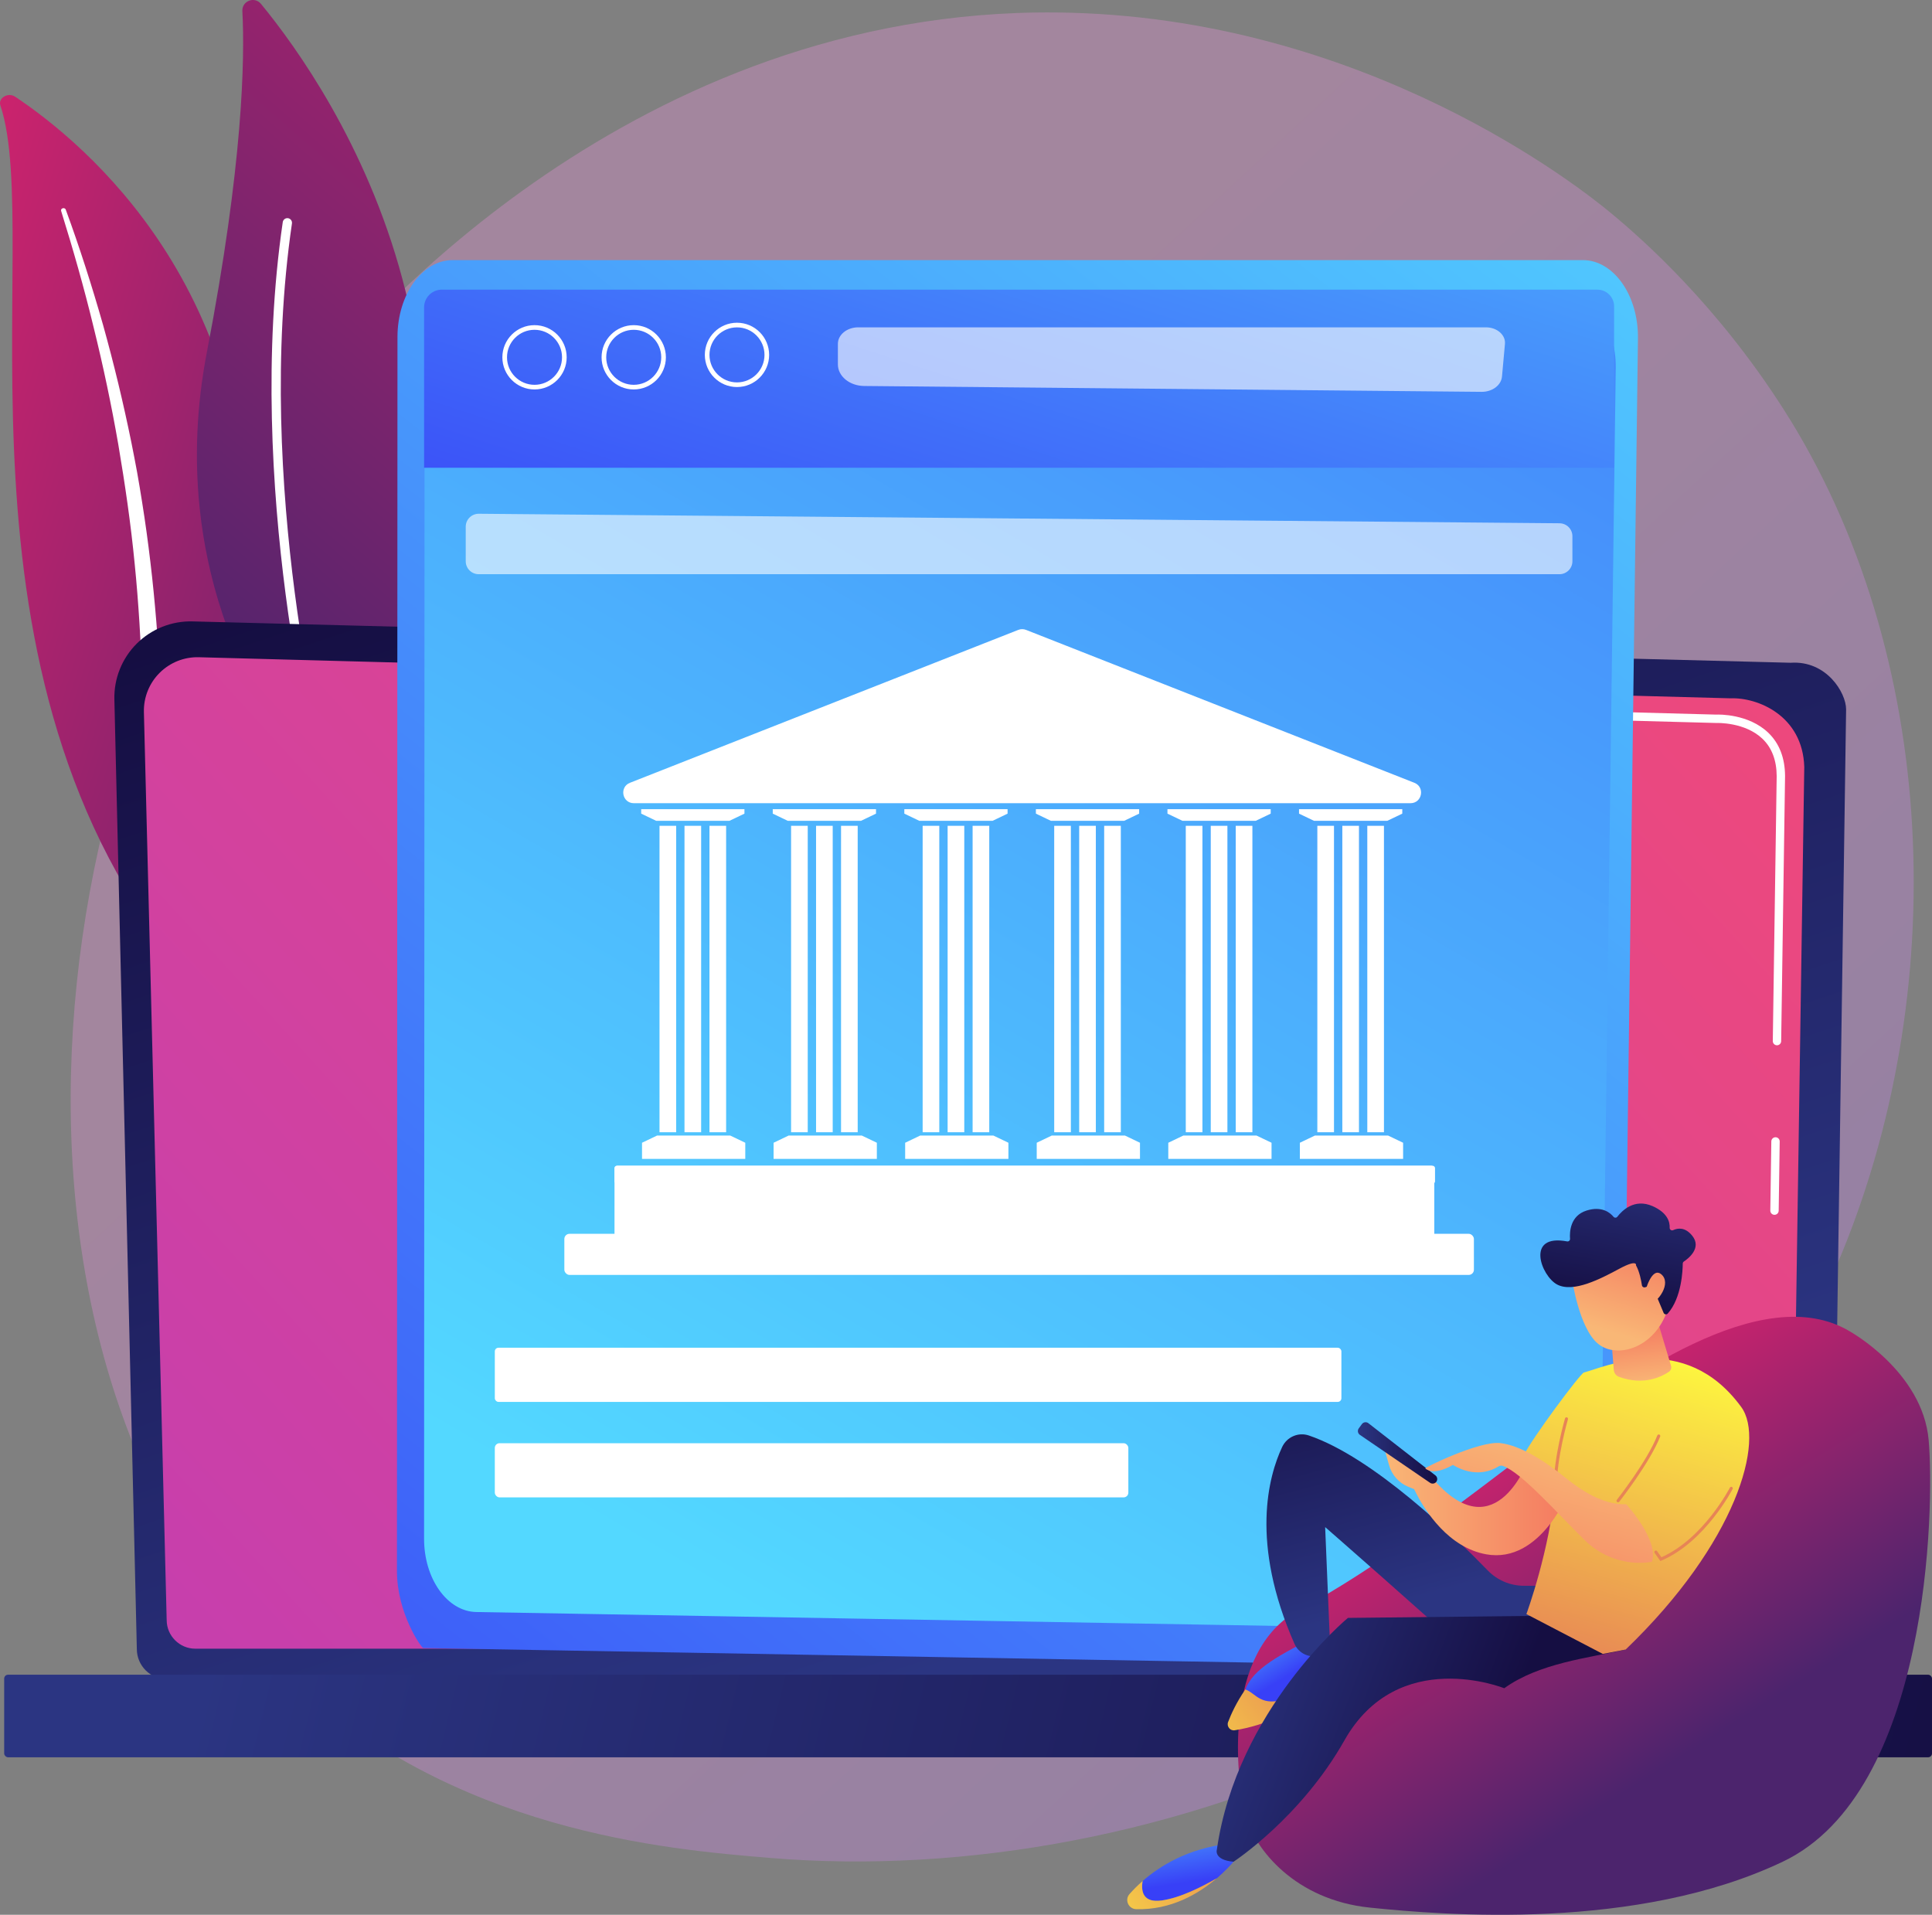
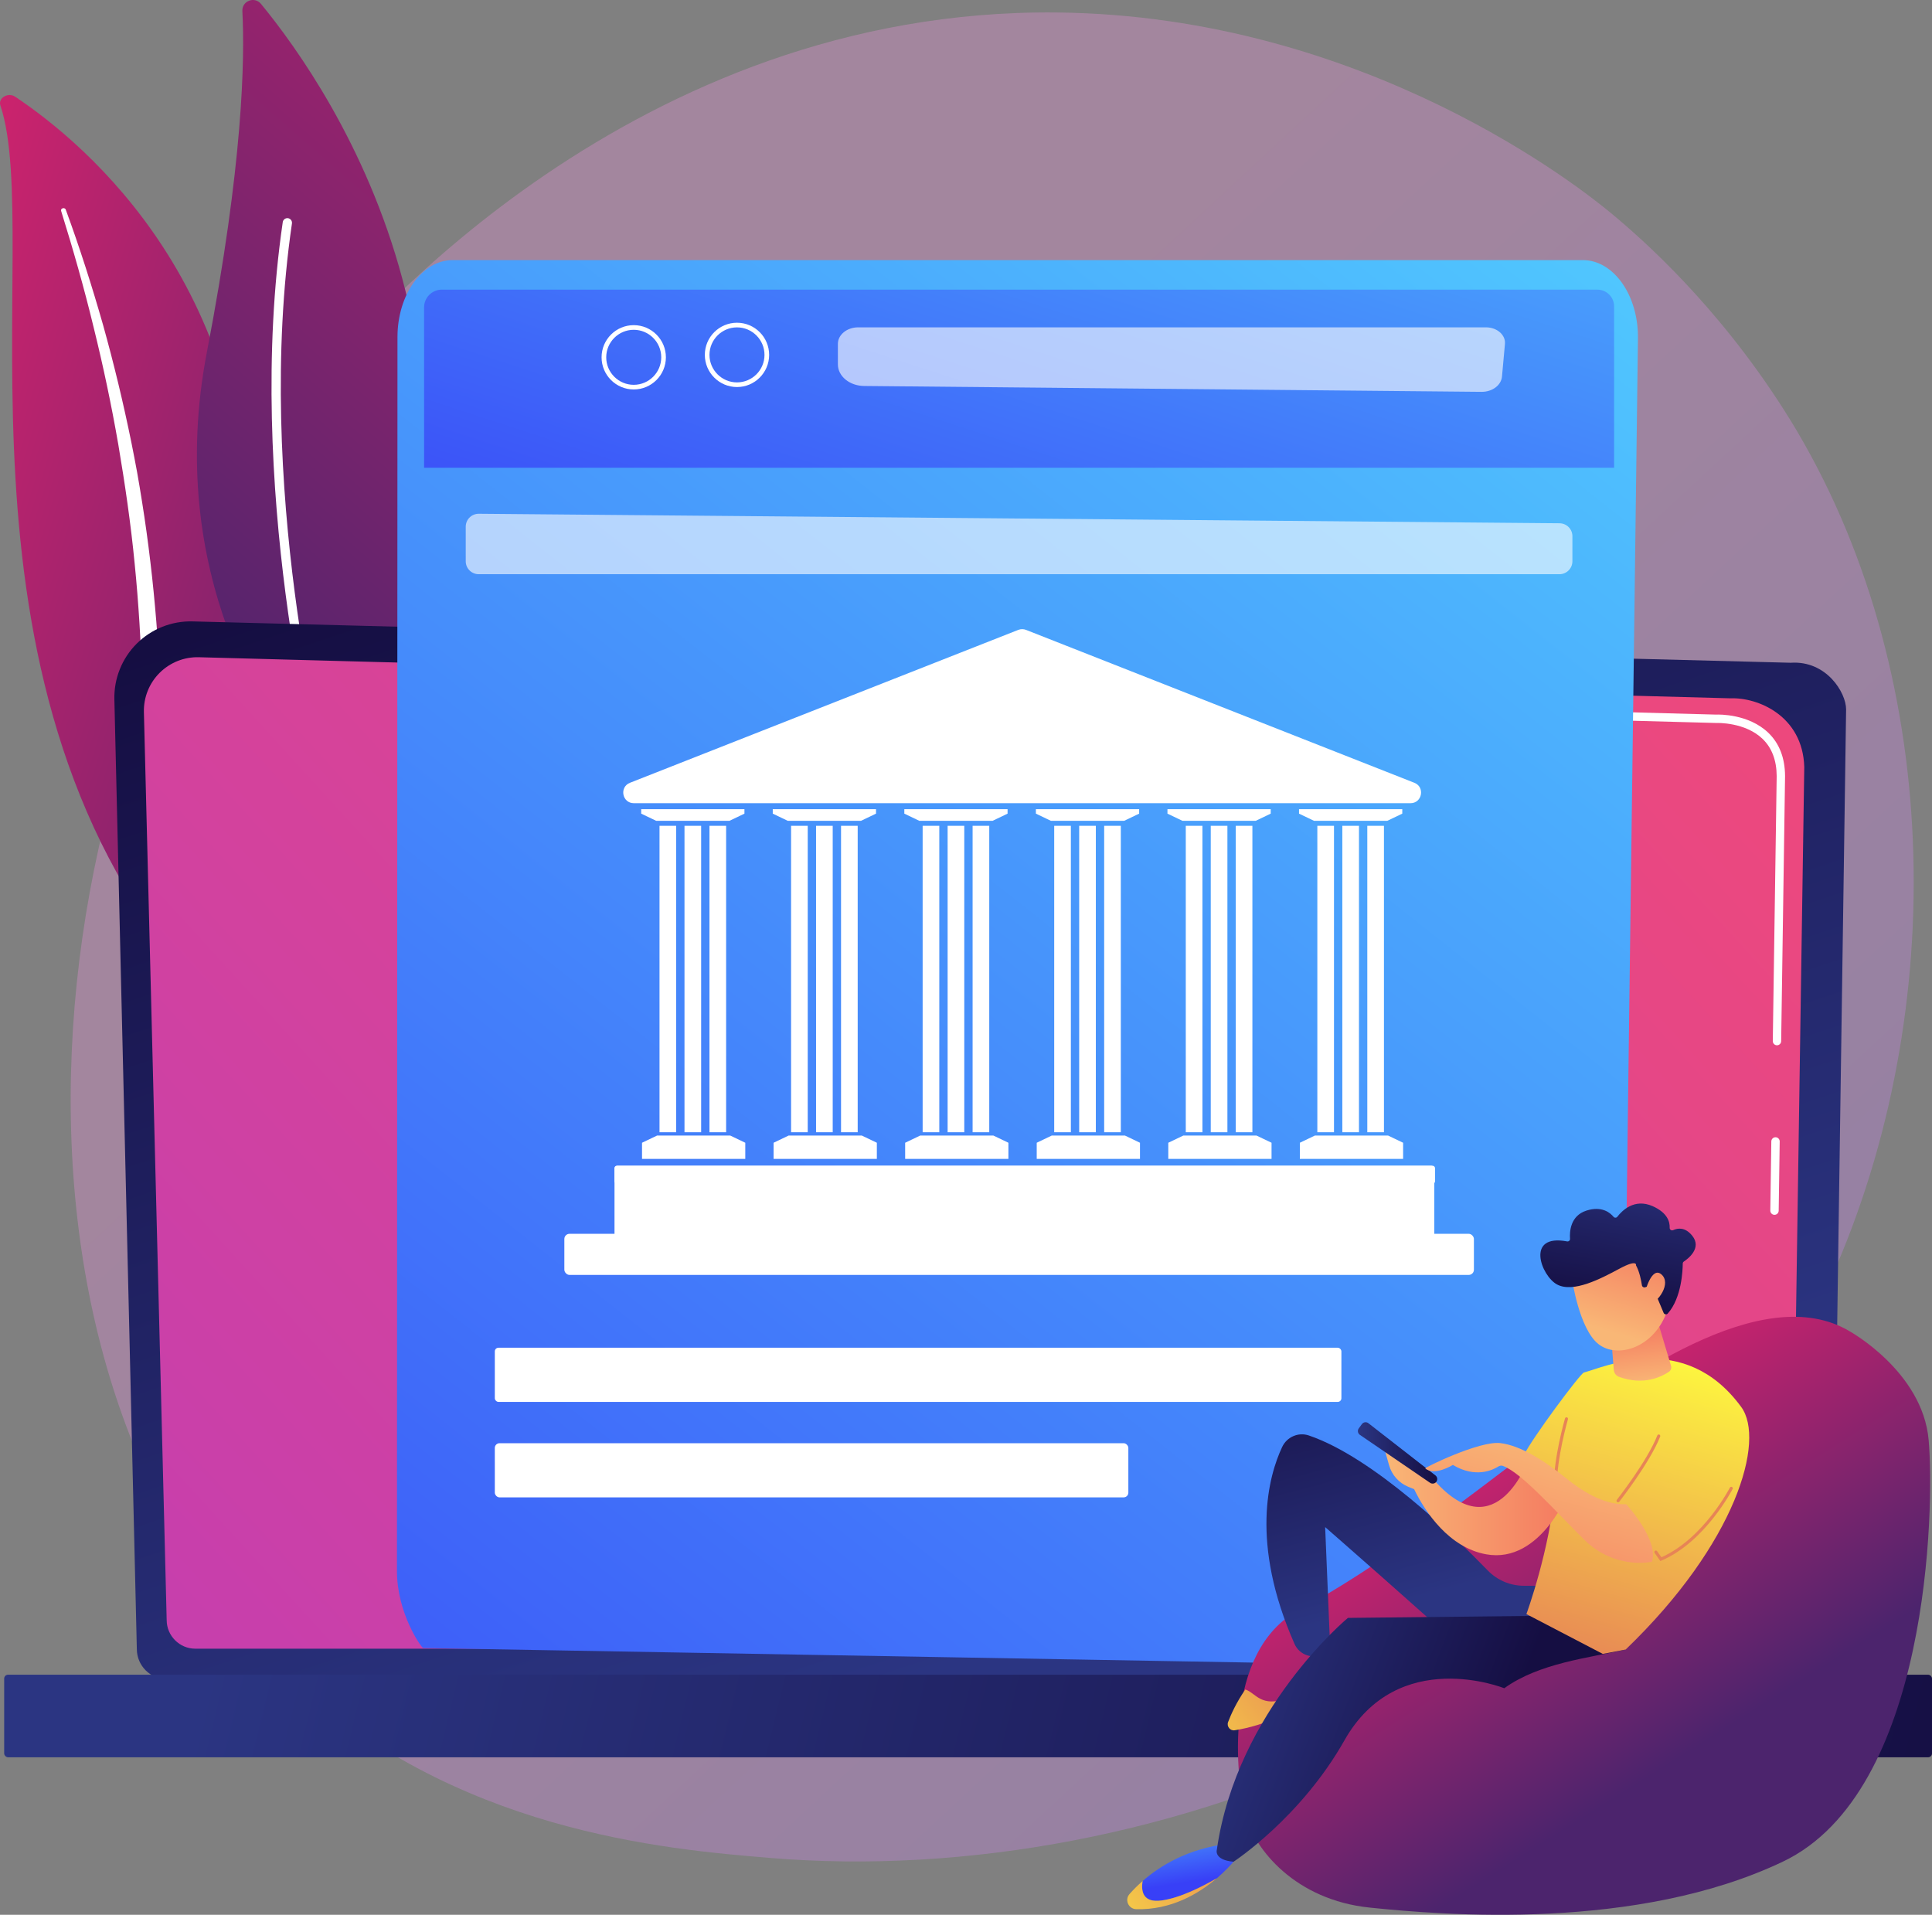
<svg xmlns="http://www.w3.org/2000/svg" xmlns:xlink="http://www.w3.org/1999/xlink" viewBox="0 0 2825.18 2800">
  <rect x="0" y="0" width="2825.18" height="2800" fill="#808080" stroke="none" />
  <defs>
    <style>.cls-1{fill:url(#linear-gradient-2);}.cls-2,.cls-3,.cls-4,.cls-5{fill:#fff;}.cls-6{fill:url(#linear-gradient-17);}.cls-7{fill:url(#linear-gradient-15);}.cls-8{fill:url(#linear-gradient-18);}.cls-9{fill:url(#linear-gradient-14);}.cls-10{fill:url(#linear-gradient-20);}.cls-11{fill:url(#linear-gradient-6);}.cls-12{isolation:isolate;}.cls-13{fill:url(#linear-gradient-11);}.cls-14{fill:url(#linear-gradient-10);}.cls-3{mix-blend-mode:soft-light;}.cls-4{opacity:.61;}.cls-15{fill:url(#linear-gradient-16);}.cls-16{fill:url(#linear-gradient-21);}.cls-17{fill:url(#linear-gradient-5);}.cls-18{fill:url(#linear-gradient-7);}.cls-19{fill:url(#linear-gradient-24);}.cls-20{fill:#e78456;}.cls-21{fill:url(#linear-gradient-9);}.cls-22{fill:url(#linear-gradient-22);}.cls-23{fill:url(#linear-gradient-3);}.cls-5{opacity:.6;}.cls-24{fill:url(#linear-gradient-23);}.cls-25{fill:url(#linear-gradient-19);}.cls-26{fill:url(#linear-gradient-4);}.cls-27{fill:url(#linear-gradient-8);}.cls-28{fill:url(#linear-gradient);opacity:.3;}.cls-29{fill:url(#linear-gradient-12);}.cls-30{fill:url(#linear-gradient-13);}</style>
    <linearGradient id="linear-gradient" x1="2962.33" y1="3073.58" x2="975.38" y2="928.94" gradientUnits="userSpaceOnUse">
      <stop offset="0" stop-color="#b37cff" />
      <stop offset="1" stop-color="#f895e7" />
    </linearGradient>
    <linearGradient id="linear-gradient-2" x1="6041.62" y1="432.84" x2="7096.6" y2="432.84" gradientTransform="translate(-5826.63 -1458.34) rotate(17.12)" gradientUnits="userSpaceOnUse">
      <stop offset="0" stop-color="#cb236d" />
      <stop offset="1" stop-color="#4c246d" />
    </linearGradient>
    <linearGradient id="linear-gradient-3" x1="1104.1" y1="-205.24" x2="126.3" y2="915.16" gradientTransform="matrix(1, 0, 0, 1, 0, 0)" xlink:href="#linear-gradient-2" />
    <linearGradient id="linear-gradient-4" x1="-1387.33" y1="2349.98" x2="-822.6" y2="655.77" gradientTransform="translate(270.96) rotate(-180) scale(1 -1)" gradientUnits="userSpaceOnUse">
      <stop offset="0" stop-color="#2b3582" />
      <stop offset="1" stop-color="#150e42" />
    </linearGradient>
    <linearGradient id="linear-gradient-5" x1="-1177.9" y1="4063.26" x2="2494.37" y2="710.78" gradientUnits="userSpaceOnUse">
      <stop offset="0" stop-color="#a737d5" />
      <stop offset="1" stop-color="#ef497a" />
    </linearGradient>
    <linearGradient id="linear-gradient-6" x1="-72.84" y1="2248.6" x2="-2588.63" y2="2860.55" gradientTransform="translate(2560.34 5018.64) scale(1 -1)" xlink:href="#linear-gradient-4" />
    <linearGradient id="linear-gradient-7" x1="2587.67" y1="-14.84" x2="143.52" y2="3086.17" gradientUnits="userSpaceOnUse">
      <stop offset="0" stop-color="#53d8ff" />
      <stop offset="1" stop-color="#3840f7" />
    </linearGradient>
    <linearGradient id="linear-gradient-8" x1="964.34" y1="2279.36" x2="3144.02" y2="-1458.69" xlink:href="#linear-gradient-7" />
    <linearGradient id="linear-gradient-9" x1="1812.58" y1="-422.83" x2="1306.2" y2="1128.44" xlink:href="#linear-gradient-7" />
    <linearGradient id="linear-gradient-10" x1="-3.03" y1="2125.66" x2="-285.18" y2="2574.19" gradientTransform="translate(2164.59) rotate(-180) scale(1 -1)" xlink:href="#linear-gradient-2" />
    <linearGradient id="linear-gradient-11" x1="1810.54" y1="2346.49" x2="1876.18" y2="2455.12" xlink:href="#linear-gradient-7" />
    <linearGradient id="linear-gradient-12" x1="98.64" y1="2338.66" x2="204.98" y2="1938.1" gradientTransform="translate(2164.59) rotate(-180) scale(1 -1)" xlink:href="#linear-gradient-4" />
    <linearGradient id="linear-gradient-13" x1="1722.62" y1="2611.06" x2="1745.25" y2="2751.38" xlink:href="#linear-gradient-7" />
    <linearGradient id="linear-gradient-14" x1="492.48" y1="2640.93" x2="77.71" y2="2302.11" gradientTransform="translate(2164.59) rotate(-180) scale(1 -1)" gradientUnits="userSpaceOnUse">
      <stop offset="0" stop-color="#fdf53f" />
      <stop offset=".66" stop-color="#e57a58" />
      <stop offset="1" stop-color="#d93c65" />
    </linearGradient>
    <linearGradient id="linear-gradient-15" x1="605" y1="2883.86" x2="190.22" y2="2545.04" xlink:href="#linear-gradient-14" />
    <linearGradient id="linear-gradient-16" x1="401.12" y1="2443.44" x2="-11.25" y2="2598.99" gradientTransform="translate(2164.59) rotate(-180) scale(1 -1)" xlink:href="#linear-gradient-4" />
    <linearGradient id="linear-gradient-17" x1="-269.34" y1="1983.88" x2="-54.9" y2="2736.19" xlink:href="#linear-gradient-14" />
    <linearGradient id="linear-gradient-18" x1="-239.93" y1="2024.66" x2="-230.07" y2="1935.97" gradientTransform="translate(2164.59) rotate(-180) scale(1 -1)" gradientUnits="userSpaceOnUse">
      <stop offset="0" stop-color="#f9b776" />
      <stop offset="1" stop-color="#f47960" />
    </linearGradient>
    <linearGradient id="linear-gradient-19" x1="-187.37" y1="1947.3" x2="-230.8" y2="1804.05" xlink:href="#linear-gradient-18" />
    <linearGradient id="linear-gradient-20" x1="-226.56" y1="1684.26" x2="-186.18" y2="1914.59" gradientTransform="translate(2164.59) rotate(-180) scale(1 -1)" xlink:href="#linear-gradient-4" />
    <linearGradient id="linear-gradient-21" x1="-232.36" y1="1960.94" x2="-275.79" y2="1817.69" xlink:href="#linear-gradient-18" />
    <linearGradient id="linear-gradient-22" x1="2024" y1="2195.5" x2="2295.62" y2="2195.5" gradientTransform="matrix(1, 0, 0, 1, 0, 0)" xlink:href="#linear-gradient-18" />
    <linearGradient id="linear-gradient-23" x1="1985.63" y1="2124.62" x2="2101.66" y2="2124.62" gradientTransform="matrix(1, 0, 0, 1, 0, 0)" xlink:href="#linear-gradient-4" />
    <linearGradient id="linear-gradient-24" x1="2280.75" y1="2103.83" x2="2203.28" y2="2384.32" gradientTransform="matrix(1, 0, 0, 1, 0, 0)" xlink:href="#linear-gradient-18" />
  </defs>
  <g class="cls-12">
    <g id="Illustration">
      <g>
        <path class="cls-28" d="m2685.43,1851.43c-273.02,638.15-993.71,912.26-1558.38,865.52-154.18-12.76-464.39-38.44-706.6-267.49C-44.7,2009.58,26.94,1090.11,472.23,548.77,529.57,479.06,926.49,11.99,1545.03,18.24c452.86,4.58,770.71,260.39,809.36,292.26,48.83,40.26,156.51,135.93,253.57,287.7,228.04,356.61,248.09,854.45,77.48,1253.23Z" />
        <g>
          <path class="cls-1" d="m.56,154.18c-3.64-10.83,11.25-19.65,21.51-12.81,104.21,69.46,358.97,282.84,339.49,699.28-24.43,522.49,117.6,698.99,283.21,799.26,0,0-217.71-34.04-369.4-212.43C-97.06,989.47,65.26,346.72.56,154.18Z" />
          <path class="cls-3" d="m89.36,308.33c17.5,56.27,33.69,112.84,47.46,169.9,14.11,56.98,26.21,114.35,36.22,172.01,9.75,57.7,18.24,115.57,23.86,173.74,5.93,58.14,8.96,116.5,11.76,175.11,3.18,58.55,6,117.57,15.82,176.35,9.73,58.66,27.75,117.07,57.65,170.6,7.47,13.34,15.26,26.61,23.88,39.32,8.35,12.87,17.37,25.4,26.65,37.78,18.71,24.69,39.38,48.3,62.02,70.43,45.43,44.16,98.77,82.11,156.53,113.04,6.08,3.26,14.19,1.56,18.12-3.8,3.86-5.26,2.25-12.08-3.57-15.41l-.04-.02c-13.79-7.87-27.45-15.88-40.64-24.39-6.68-4.16-13.12-8.58-19.66-12.89-6.33-4.52-12.88-8.83-19.04-13.52-25.02-18.39-48.46-38.31-70.04-59.67-43.36-42.49-79.43-90.99-108.1-142.09-14-25.7-25.76-52.31-35.09-79.66-9.31-27.36-16.18-55.44-21.19-83.93-10.04-57-13.39-115.38-17.06-173.9-3.76-58.53-8-117.31-15.03-175.78-3.43-29.24-7.46-58.41-12.1-87.49-2.22-14.55-4.77-29.06-7.29-43.57-2.68-14.48-5.45-28.95-8.36-43.39-11.75-57.74-25.55-115.1-41.43-171.95-16.2-56.77-34.14-113.12-54.58-168.71-.58-1.59-2.56-2.43-4.41-1.88-1.8.53-2.82,2.19-2.34,3.74Z" />
        </g>
        <g>
          <path class="cls-23" d="m497.55,1132.96c-8.08,15.4-29.26,17.54-40.44,4.22-61.67-73.51-217.23-297.13-154.56-622.39,52.93-274.67,55.53-428.64,51.86-498.61-.77-14.8,17.79-21.98,27.2-10.54,103.83,126.27,408.65,569.3,115.93,1127.32Z" />
          <path class="cls-3" d="m474.2,1129.92c-.39.19-.8.34-1.23.45-3.63.95-7.34-1.21-8.29-4.84-1.08-4.11-107.54-415.49-51.2-800.72.54-3.71,3.99-6.28,7.7-5.74,3.71.54,6.28,3.99,5.74,7.7-55.93,382.43,49.82,791.21,50.89,795.3.84,3.19-.74,6.46-3.61,7.84Z" />
        </g>
        <g>
          <path class="cls-26" d="m200.1,2411.44c0,24.3,19.9,44.18,44.22,44.18h2391.14c24.32,0,44.22-19.88,44.22-44.18l19.9-1374.12c0-24.3-28.63-71.73-81.09-68.17l-2336.89-60.47c-30.51-.79-60.02,10.96-81.63,32.49-21.61,21.54-33.43,50.99-32.71,81.47l32.84,1388.79Z" />
          <path class="cls-17" d="m243.75,2369.06c0,23.01,18.83,41.83,41.83,41.83h2292.21c23.01,0,41.83-18.83,41.83-41.83l18.78-1247.44c-2.21-75.07-68.02-102.05-107.92-100.46l-2239.7-60.09c-21.44-.58-42.16,7.68-57.35,22.83-15.18,15.14-23.53,35.87-23,57.31l33.31,1327.85Z" />
          <g>
            <path class="cls-2" d="m2594.86,1776.44h-.09c-3.39-.05-6.09-2.83-6.04-6.22l1.48-101.17c.05-3.35,2.78-6.04,6.13-6.04h.09c3.39.05,6.09,2.83,6.04,6.22l-1.48,101.17c-.05,3.35-2.78,6.04-6.13,6.04Z" />
            <path class="cls-2" d="m2598.5,1528.53h-.09c-3.39-.05-6.09-2.84-6.04-6.22l5.69-387.47c-.11-23.01-7.09-41.39-20.77-54.49-25.52-24.45-66.05-23.2-67.75-23.13l-715.86-19.2c-3.38-.09-6.06-2.91-5.96-6.29.09-3.38,2.69-6.27,6.29-5.96l715.43,19.2c4.45-.26,47.6-1.01,76.33,26.52,16.16,15.49,24.42,36.83,24.54,63.41l-5.69,387.59c-.05,3.35-2.78,6.04-6.13,6.04Z" />
          </g>
          <rect class="cls-11" x="6.11" y="2448.95" width="2819.06" height="120.74" rx="5.65" ry="5.65" transform="translate(2831.29 5018.64) rotate(180)" />
        </g>
        <g>
          <g>
            <path class="cls-18" d="m661.8,380.36h1652.85c45.07,0,81.37,51.67,80.55,114.66l-23.25,1792.41c-1.09,84.36-50.73,151.64-152.32,150.58l-1600.84-28.08c-2.88-.77-38.35-51-38.32-112.67l.77-1804.34c.03-62.17,36.09-112.55,80.57-112.55Z" />
-             <path class="cls-27" d="m698.25,428.9h1587.12c43.27,0,78.13,49.1,77.35,108.94l-22.33,1703.04c-1.05,80.15-48.71,144.08-106.67,143.07l-1537.19-26.68c-42.36-.74-76.42-48.46-76.39-107.06l.74-1714.38c.03-59.07,34.65-106.94,77.36-106.94Z" />
          </g>
          <g>
            <path class="cls-21" d="m646.06,423.56h1689.81c13.49,0,24.45,10.96,24.45,24.45v236.01H620.15v-234.55c0-14.3,11.61-25.91,25.91-25.91Z" />
            <path class="cls-4" d="m2166.46,572.99l-902.8-8.56c-21.28-.2-38.41-14.26-38.41-31.53v-30.1c0-13.33,13.3-24.13,29.72-24.13h917.95c16.19,0,28.97,11.16,27.78,24.26l-4.34,47.77c-1.15,12.68-14.25,22.44-29.91,22.29Z" />
            <path class="cls-5" d="m2280.35,839.68H700.03c-10.48,0-18.98-8.47-18.98-18.91v-50.59c0-10.51,8.6-19,19.15-18.91l1580.32,13.92c10.42.09,18.82,8.53,18.82,18.91v36.67c0,10.44-8.5,18.91-18.98,18.91Z" />
            <path class="cls-2" d="m1077.7,565.97c-25.93,0-47.02-21.09-47.02-47.02s21.09-47.02,47.02-47.02,47.02,21.09,47.02,47.02-21.09,47.02-47.02,47.02Zm0-87.25c-22.18,0-40.23,18.05-40.23,40.23s18.05,40.23,40.23,40.23,40.23-18.05,40.23-40.23-18.05-40.23-40.23-40.23Z" />
            <path class="cls-2" d="m926.71,569.51c-25.93,0-47.02-21.09-47.02-47.02s21.09-47.02,47.02-47.02,47.02,21.09,47.02,47.02-21.09,47.02-47.02,47.02Zm0-87.25c-22.18,0-40.23,18.05-40.23,40.23s18.05,40.23,40.23,40.23,40.23-18.05,40.23-40.23-18.05-40.23-40.23-40.23Z" />
-             <path class="cls-2" d="m781.63,569.51c-25.93,0-47.02-21.09-47.02-47.02s21.09-47.02,47.02-47.02,47.02,21.09,47.02,47.02-21.09,47.02-47.02,47.02Zm0-87.25c-22.18,0-40.23,18.05-40.23,40.23s18.05,40.23,40.23,40.23,40.23-18.05,40.23-40.23-18.05-40.23-40.23-40.23Z" />
            <g>
              <rect class="cls-2" x="898.59" y="1704.6" width="1198.79" height="138.96" rx="4.5" ry="4.5" />
              <rect class="cls-2" x="825.25" y="1804.21" width="1330.05" height="60.11" rx="7.56" ry="7.56" />
              <path class="cls-2" d="m2062.55,1174.52H926.86c-17.07,0-21.55-23.6-5.66-29.85l567.85-223.58c3.64-1.43,7.69-1.43,11.33,0l567.85,223.58c15.88,6.25,11.41,29.85-5.66,29.85Z" />
              <g>
                <g>
                  <g>
                    <rect class="cls-2" x="964.41" y="1207.59" width="24.35" height="448.1" />
                    <rect class="cls-2" x="1000.94" y="1207.59" width="24.35" height="448.1" />
                    <rect class="cls-2" x="1037.47" y="1207.59" width="24.35" height="448.1" />
                  </g>
                  <polygon class="cls-2" points="1088.61 1183.24 937.62 1183.24 937.62 1189.79 959.54 1200.28 1066.69 1200.28 1088.61 1189.79 1088.61 1183.24" />
                  <polygon class="cls-2" points="1089.83 1694.65 938.84 1694.65 938.84 1671.05 960.76 1660.56 1067.91 1660.56 1089.83 1671.05 1089.83 1694.65" />
                </g>
                <g>
                  <g>
                    <rect class="cls-2" x="1156.8" y="1207.59" width="24.35" height="448.1" />
                    <rect class="cls-2" x="1193.33" y="1207.59" width="24.35" height="448.1" />
                    <rect class="cls-2" x="1229.86" y="1207.59" width="24.35" height="448.1" />
                  </g>
                  <polygon class="cls-2" points="1281 1183.24 1130.01 1183.24 1130.01 1189.79 1151.93 1200.28 1259.08 1200.28 1281 1189.79 1281 1183.24" />
                  <polygon class="cls-2" points="1282.22 1694.65 1131.23 1694.65 1131.23 1671.05 1153.15 1660.56 1260.3 1660.56 1282.22 1671.05 1282.22 1694.65" />
                </g>
                <g>
                  <g>
                    <rect class="cls-2" x="1349.19" y="1207.59" width="24.35" height="448.1" />
                    <rect class="cls-2" x="1385.72" y="1207.59" width="24.35" height="448.1" />
                    <rect class="cls-2" x="1422.25" y="1207.59" width="24.35" height="448.1" />
                  </g>
                  <polygon class="cls-2" points="1473.39 1183.24 1322.4 1183.24 1322.4 1189.79 1344.32 1200.28 1451.48 1200.28 1473.39 1189.79 1473.39 1183.24" />
                  <polygon class="cls-2" points="1474.61 1694.65 1323.62 1694.65 1323.62 1671.05 1345.54 1660.56 1452.69 1660.56 1474.61 1671.05 1474.61 1694.65" />
                </g>
                <g>
                  <g>
                    <rect class="cls-2" x="1541.58" y="1207.59" width="24.35" height="448.1" />
                    <rect class="cls-2" x="1578.11" y="1207.59" width="24.35" height="448.1" />
                    <rect class="cls-2" x="1614.64" y="1207.59" width="24.35" height="448.1" />
                  </g>
                  <polygon class="cls-2" points="1665.78 1183.24 1514.79 1183.24 1514.79 1189.79 1536.71 1200.28 1643.87 1200.28 1665.78 1189.79 1665.78 1183.24" />
                  <polygon class="cls-2" points="1667 1694.65 1516.01 1694.65 1516.01 1671.05 1537.93 1660.56 1645.08 1660.56 1667 1671.05 1667 1694.65" />
                </g>
                <g>
                  <g>
                    <rect class="cls-2" x="1733.97" y="1207.59" width="24.35" height="448.1" />
                    <rect class="cls-2" x="1770.5" y="1207.59" width="24.35" height="448.1" />
                    <rect class="cls-2" x="1807.03" y="1207.59" width="24.35" height="448.1" />
                  </g>
                  <polygon class="cls-2" points="1858.17 1183.24 1707.18 1183.24 1707.18 1189.79 1729.1 1200.28 1836.26 1200.28 1858.17 1189.79 1858.17 1183.24" />
                  <polygon class="cls-2" points="1859.39 1694.65 1708.4 1694.65 1708.4 1671.05 1730.32 1660.56 1837.47 1660.56 1859.39 1671.05 1859.39 1694.65" />
                </g>
                <g>
                  <g>
                    <rect class="cls-2" x="1926.36" y="1207.59" width="24.35" height="448.1" />
                    <rect class="cls-2" x="1962.89" y="1207.59" width="24.35" height="448.1" />
                    <rect class="cls-2" x="1999.42" y="1207.59" width="24.35" height="448.1" />
                  </g>
                  <polygon class="cls-2" points="2050.57 1183.24 1899.58 1183.24 1899.58 1189.79 1921.49 1200.28 2028.65 1200.28 2050.57 1189.79 2050.57 1183.24" />
                  <polygon class="cls-2" points="2051.78 1694.65 1900.79 1694.65 1900.79 1671.05 1922.71 1660.56 2029.87 1660.56 2051.78 1671.05 2051.78 1694.65" />
                </g>
              </g>
              <rect class="cls-2" x="898.58" y="1704.73" width="1199.87" height="26.15" rx="3.29" ry="3.29" />
            </g>
            <rect class="cls-2" x="723.57" y="1970.8" width="1237.97" height="79.21" rx="5.33" ry="5.33" />
            <rect class="cls-2" x="723.57" y="2110.41" width="926.42" height="79.21" rx="6.89" ry="6.89" />
          </g>
        </g>
        <g>
          <path class="cls-14" d="m2704.96,1946.87s106.52,59.01,115.33,158.87c8.81,99.87.73,514.37-212.86,616.39-213.6,102.02-496.33,78.51-604.55,67.36-108.22-11.15-168.23-84.7-181.63-135.35-13.4-50.64-35.06-239.29,78.79-300.14,113.85-60.85,233.42-154.08,352.91-244.85,119.48-90.78,324.25-238.96,452.02-162.29Z" />
-           <path class="cls-13" d="m1933.61,2388.44s28.75,1.52,32.27,60.67c0,0-66.66,59.76-156.71,73.99-6.76,1.07,9.45-46.15,11.89-52.54,11.6-30.43,48.12-50.03,112.55-82.11Z" />
          <path class="cls-29" d="m2257.38,2318.89h-28.86c-19.98,0-39.07-8.06-52.97-22.41-47.79-49.31-167.23-165.39-261.64-197.38-15.36-5.2-32.13,2.18-39.01,16.87-19.71,42.05-47.36,139.91,18.12,288.03,7.26,16.41,27.84,23.39,42.76,13.42,4.24-2.83,7.31-6.58,9.2-11.23l-7.2-173.13s158.83,138.92,186.44,165.73c27.61,26.81,167.94,10.47,133.17-79.9Z" />
          <path class="cls-30" d="m1670.86,2750.66c25.42-22.28,65.93-47.28,124.41-54.44l19.78,12.1s-12.61,18.6-35.65,38.25c-21.17,12.3-53.87,28.95-80.97,32.56-26.35,3.51-30.24-12.41-27.56-28.47Z" />
          <path class="cls-9" d="m1821.06,2470.54c15.66,5.07,22.55,27.26,62.29,12.59,38.45-14.2,67.03-32.5,81.74-43.06.33,2.86.6,5.85.79,9.04,0,0-70.29,66.86-160.34,81.08-6.76,1.07-12.12-5.68-9.68-12.08,4.37-11.48,12.26-28.88,25.2-47.57Z" />
          <path class="cls-7" d="m1651.7,2769.68c5.01-5.7,11.41-12.24,19.15-19.02-2.68,16.05,1.21,31.98,27.56,28.47,27.11-3.61,59.8-20.27,80.97-32.56-26.54,22.63-66.92,46.66-117.88,45.24-11.32-.31-17.29-13.62-9.81-22.13Z" />
          <path class="cls-15" d="m2255.17,2362.79l-284.1,3.08s-162.24,134.23-191.67,338.92c0,0-4.88,15.05,24.44,17.63,0,0,98.09-64.07,162.05-177.33,78.42-138.88,233.79-76.37,233.79-76.37,51.05-36.8,123.19-44.3,177.53-56.56l-122.04-49.36Z" />
          <path class="cls-6" d="m2232.07,2360.28s34.78-94.54,42.25-186.4c0,0-25.44-21.87-41.35-31.3-5.15-3.06-7.09-9.52-4.49-14.91,11.69-24.22,82.4-119.33,87.7-120.65,28.79-7.19,146.86-63.32,230.02,50.42,35.69,48.82-7.08,199.09-168.99,354.71l-33.4,6.39-111.74-58.26Z" />
          <path class="cls-8" d="m2422.45,1926.77l21.14,70.52c.97,3.23-.23,6.73-3.01,8.64-10.18,6.97-36.78,20.84-73.28,7.36-4.17-1.54-7.03-5.44-7.4-9.87l-5.01-61.43,67.56-15.21Z" />
          <g>
            <path class="cls-25" d="m2298.65,1869.66s10.39,73.1,38.47,95.58c28.08,22.48,82.79,5.55,101.27-49.55l-36.82-94.22-102.92,48.2Z" />
            <path class="cls-10" d="m2405.72,1882.43c-2.14.69-4.37-.68-4.71-2.9-1.01-6.75-3.54-20.1-8.67-29.2,0,0,2.68-9.59-24.24,4.9-26.92,14.49-67.34,35.77-91.15,23.1-23.21-12.36-46.71-74.54,14.62-63.02,2.33.44,4.48-1.42,4.3-3.79-.75-10.22.26-33.73,24.07-41.28,22.28-7.06,34.48,3,39.5,9.07,1.48,1.79,4.22,1.75,5.63-.09,6.67-8.71,24.8-27.26,51.48-15.5,21.98,9.69,25.4,23.22,25.03,31.66-.12,2.73,2.66,4.59,5.14,3.44,6.73-3.1,17.56-4.71,27.93,8.28,14.34,17.96-6.15,33.54-12.3,37.63-1.01.67-1.63,1.78-1.64,2.99-.06,9.34-1.51,50.1-21.94,73.08-1.77,1.99-5.04,1.41-6.07-1.05l-15.73-37.47c-.73-1.74-2.67-2.63-4.47-2.05l-6.82,2.2Z" />
            <path class="cls-16" d="m2405.39,1890.04s9.6-39.12,24.19-26.42c14.59,12.7-3.8,40.65-20.51,45.98l-3.68-19.56Z" />
          </g>
          <path class="cls-20" d="m2274.32,2176.11c-1.23,0-2.23-1-2.23-2.23-.14-42.71,16.28-99.2,16.45-99.76.35-1.18,1.59-1.85,2.77-1.52,1.19.35,1.86,1.59,1.52,2.77-.16.56-16.41,56.44-16.27,98.49,0,1.23-.99,2.24-2.23,2.24h0Z" />
          <path class="cls-20" d="m2366.08,2196.83c-.49,0-.97-.15-1.38-.48-.97-.76-1.14-2.17-.37-3.14.44-.56,44.22-56.22,59.19-94.14.45-1.15,1.76-1.71,2.9-1.26,1.15.45,1.71,1.75,1.26,2.9-15.21,38.53-59.39,94.7-59.84,95.27-.44.56-1.1.85-1.75.85Z" />
          <path class="cls-20" d="m2427.96,2282.75l-8.37-11.83c-.71-1.01-.47-2.4.53-3.11,1-.72,2.4-.47,3.11.53l6.28,8.87c61.61-27.39,99.72-101.07,100.11-101.82.56-1.1,1.91-1.54,3-.98,1.1.56,1.54,1.91.98,3-.39.77-39.93,77.2-103.98,104.62l-1.66.71Z" />
          <path class="cls-22" d="m2235.43,2133.09s-46.66,134.39-137.6,32.1l-8.66-3.84-65.18-44.55,7.26,25.8c4.02,14.27,14.37,25.89,28.07,31.53l8.59,3.53c16.34,33.96,51.36,85.43,105.27,95.19,80.92,14.65,122.43-94.68,122.43-94.68l-60.19-45.08Z" />
          <path class="cls-24" d="m1991.49,2082.48l-4.57,6.26c-2.22,3.04-1.48,7.32,1.63,9.44l102.68,70.15c2.72,1.86,6.39,1.45,8.64-.95,2.68-2.86,2.32-7.41-.77-9.82l-98.11-76.41c-2.97-2.31-7.27-1.71-9.49,1.33Z" />
          <path class="cls-19" d="m2084.19,2147.24c-1.29-1.13,79.35-40.6,109.71-36.99,29.57,3.52,64.35,25.61,96.78,51.8,29.2,23.57,59.23,38.78,87.41,37.61,0,0,48.22,52.44,37.53,84.07,0,0-53.54,12.65-99.25-32.48-43.46-42.91-91.44-97.6-118.45-107.57-2.26-.84-4.75-.54-6.78.76-8.11,5.17-33.43,17.57-66.58-2.25,0,0-26.97,16.79-40.37,5.07Z" />
        </g>
      </g>
    </g>
  </g>
</svg>